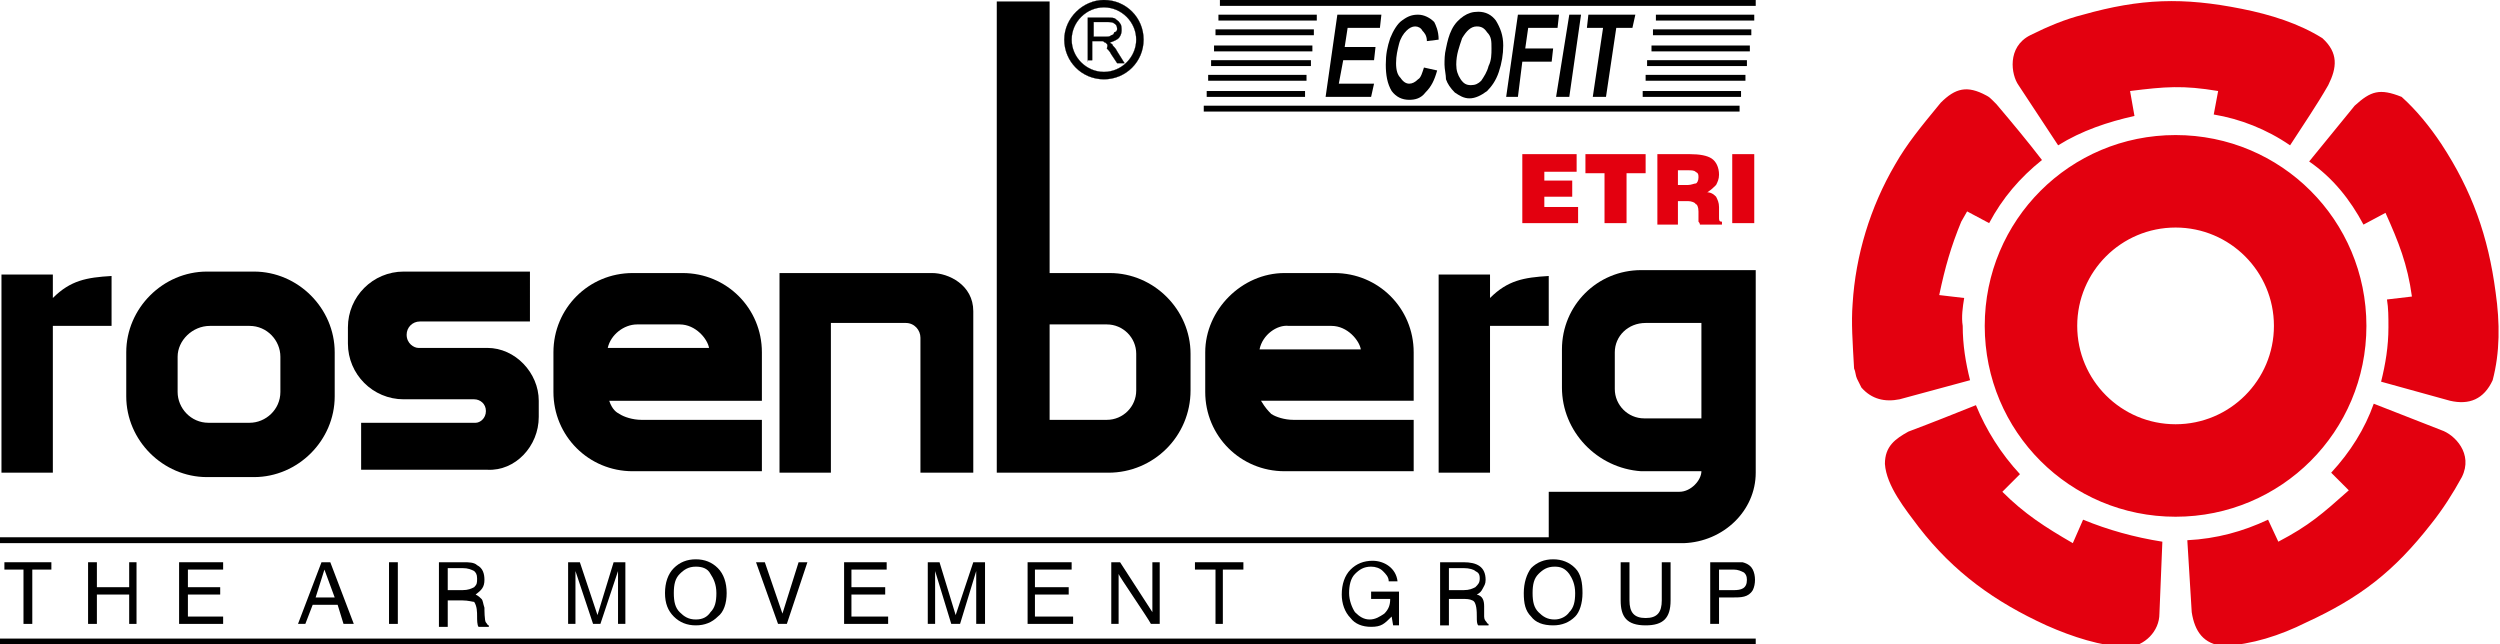
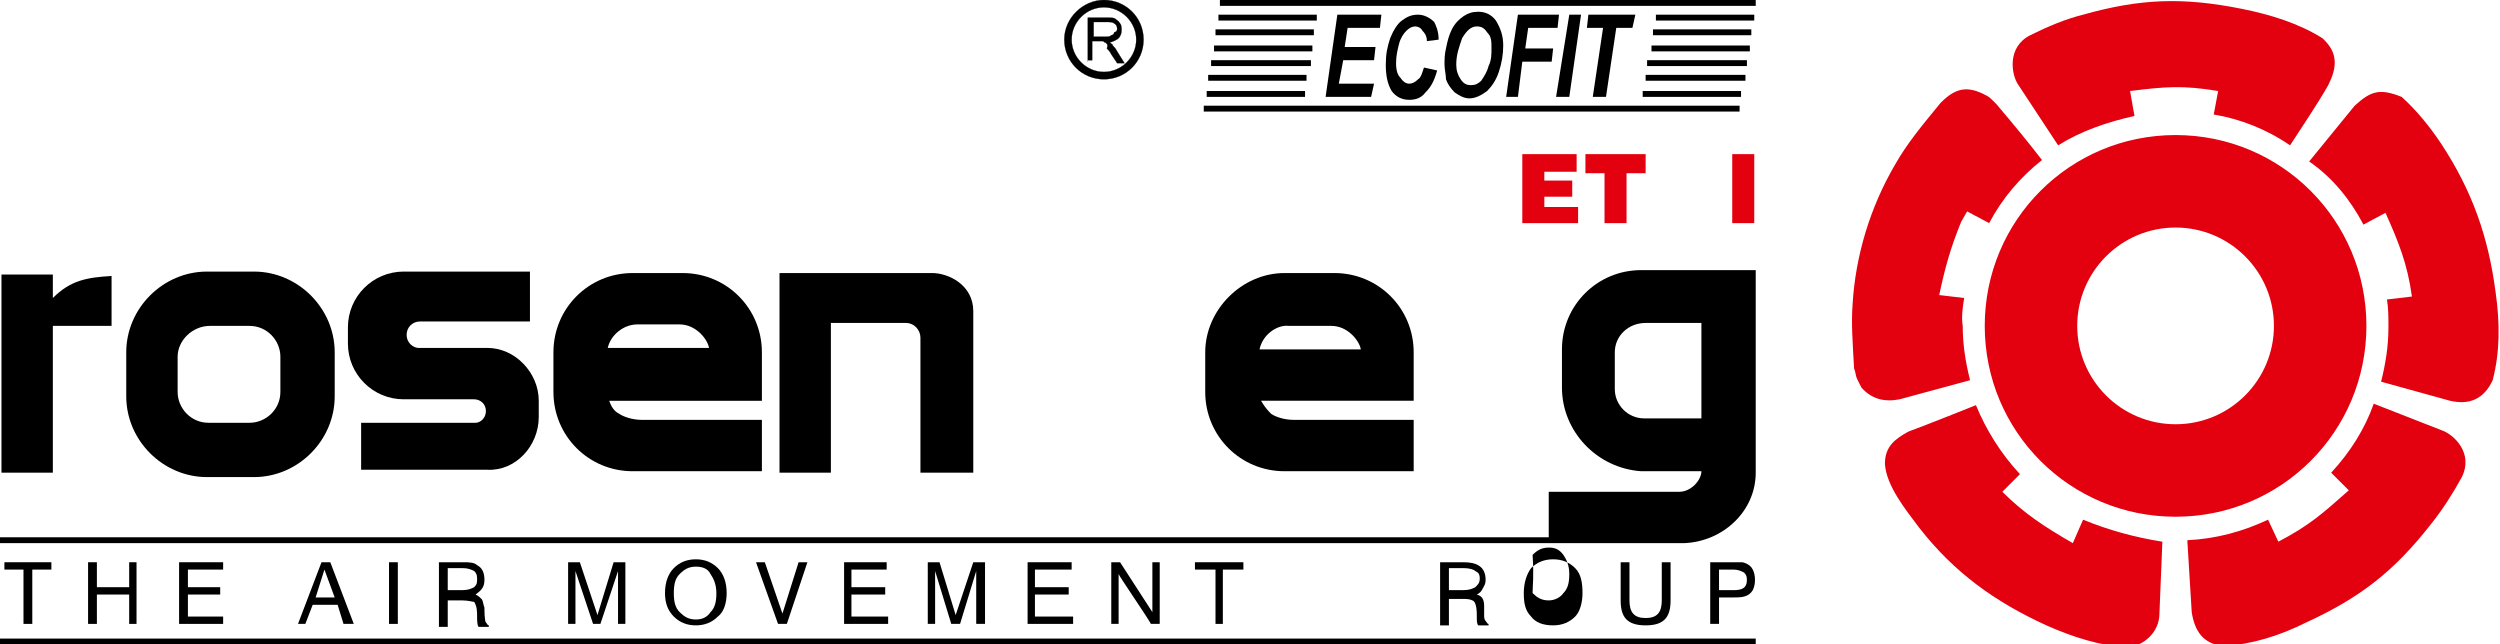
<svg xmlns="http://www.w3.org/2000/svg" id="Ebene_1" x="0px" y="0px" viewBox="0 0 170.3 43.9" style="enable-background:new 0 0 170.3 43.9;" xml:space="preserve">
  <style type="text/css">	.st0{fill-rule:evenodd;clip-rule:evenodd;}	.st1{fill-rule:evenodd;clip-rule:evenodd;fill:#E3000F;}	.st2{fill:#E3000F;}	.st3{fill:none;stroke:#000000;stroke-width:1.600000e-02;stroke-miterlimit:22.926;}</style>
  <path class="st0" d="M63.5,18.6c1.1,0,2.8,0.8,2.8,2.6l0,11h-3.6l0-1.2c0-2.6,0-6.5,0-8c0,0,0,0,0,0c0,0,0,0,0,0c0-0.5-0.4-1-1-1h0 l0,0h-5.1v10.2h-3.5V18.6C56.6,18.6,60.1,18.6,63.5,18.6" />
  <path class="st0" d="M36.2,21.9h-2c0,0-0.1,0-0.1,0h-5.5c-0.5,0-0.9,0.4-0.9,0.9c0,0.6,0.5,0.9,0.8,0.9h4.3l0.4,0 c1.9,0,3.5,1.7,3.5,3.6v1.1c0,2-1.6,3.7-3.5,3.6l-8.6,0v-3.2h7.8c0.3,0,0.7-0.3,0.7-0.8c0-0.5-0.4-0.8-0.8-0.8l-4.8,0v0h0 c-2.1,0-3.8-1.7-3.8-3.8v-1.1c0-2.1,1.7-3.8,3.8-3.8v0l8.6,0V21.9z" />
  <path class="st0" d="M3.6,18.6v1.7c1.2-1.2,2.3-1.4,4-1.5v3.4h-4l0,10H0.1l0-13.5H3.6z" />
  <path class="st0" d="M51.9,26.7V24c0-3-2.4-5.4-5.4-5.4h-3.4c-3,0-5.4,2.4-5.4,5.4v2.7c0,3,2.4,5.4,5.4,5.4h8.8v-3.5h-8.2 c-0.6,0-1.2-0.2-1.5-0.4c-0.2-0.1-0.5-0.3-0.7-0.9h10.4C51.9,27.2,51.9,27,51.9,26.7z M41.4,23.7c0.2-0.9,1.1-1.6,2-1.6h2.9 c1.1,0,1.9,1,2,1.6H41.4z" />
-   <path class="st0" d="M71.5,22.1h3.9c1.1,0,2,0.9,2,2v2.5c0,1.1-0.9,2-2,2h-3.9V22.1z M71.5,18.6L71.5,18.6l0-18.5h-3.6v32h0v0.1h7.6 c3.1,0,5.6-2.5,5.6-5.6v-2.5c0-3-2.5-5.5-5.5-5.5L71.5,18.6L71.5,18.6z" />
  <rect y="43.5" width="119.6" height="0.4" />
  <path class="st1" d="M148.2,9.2c7.2,0,13,5.8,13,13c0,7.2-5.8,13-13,13s-13-5.8-13-13C135.2,15,141,9.2,148.2,9.2 M148.2,15.5 c3.7,0,6.7,3,6.7,6.7c0,3.7-3,6.7-6.7,6.7s-6.7-3-6.7-6.7C141.5,18.5,144.5,15.5,148.2,15.5 M158.8,32.2l1.2,1.2 c-1.8,1.6-2.7,2.4-4.8,3.5l-0.7-1.5c-1.7,0.8-3.5,1.3-5.5,1.4c0.1,1.6,0.2,3.3,0.3,4.9c0.2,1.3,0.8,2.2,2.2,2.3 c1.9-0.1,3.8-0.7,5.6-1.6c3.7-1.7,6-3.5,8.5-6.7c0.8-1,1.5-2.1,2.1-3.2c0.8-1.6-0.5-2.9-1.4-3.2l-4.6-1.8 C161.1,29.2,160.1,30.8,158.8,32.2 M161,15.3l1.5-0.8c0.9,2,1.5,3.5,1.8,5.7l-1.7,0.2c0.1,0.6,0.1,1.2,0.1,1.9 c0,1.3-0.2,2.5-0.5,3.7l4.7,1.3c1.3,0.3,2.3-0.1,2.9-1.4c0.5-1.9,0.5-3.9,0.2-6c-0.5-3.8-1.6-6.9-3.7-10.1c-0.8-1.2-1.7-2.3-2.7-3.2 c-1.5-0.6-2.1-0.4-3.2,0.6l-3.1,3.8C158.9,12.1,160.1,13.6,161,15.3 M133.8,20.3l-1.7-0.2c0.4-1.9,0.8-3.3,1.5-5l0.4-0.7l1.5,0.8 c0.9-1.7,2.1-3.1,3.6-4.3c-1-1.3-2-2.5-3.1-3.8c-0.1-0.1-0.2-0.2-0.3-0.3c-0.1-0.1-0.2-0.2-0.4-0.3c-1.3-0.7-2.1-0.5-3.1,0.5 c-1.4,1.7-2.3,2.8-3.1,4.2c-1.7,2.9-2.7,6.2-2.9,9.5c-0.1,1.3,0,2.6,0.1,4.4c0.1,0.2,0.1,0.5,0.2,0.7c0.1,0.2,0.2,0.4,0.3,0.6 c0.7,0.8,1.6,1,2.6,0.8l4.8-1.3c-0.3-1.2-0.5-2.4-0.5-3.7C133.6,21.6,133.7,20.9,133.8,20.3 M141.9,35.4l-0.7,1.6 c-1.9-1.1-3.3-2-4.8-3.5l1.2-1.2c-1.3-1.4-2.3-3-3-4.7c-1.5,0.6-3,1.2-4.6,1.8c-0.9,0.5-1.6,1-1.6,2.2c0.1,1.5,1.4,3.1,2.3,4.3 c2.4,3.1,5.2,5.1,8.7,6.7c1.8,0.8,3.7,1.4,5.5,1.5c1.2-0.1,2.2-1.1,2.2-2.3l0.2-4.9C145.4,36.6,143.6,36.1,141.9,35.4 M145.4,7.9 l-0.3-1.7c2.4-0.3,3.6-0.4,6,0l-0.3,1.6c1.8,0.3,3.6,1,5.2,2.1c0.9-1.4,1.8-2.7,2.6-4.1c0.6-1.2,0.7-2.2-0.4-3.2 c-1.6-1-3.5-1.6-5.5-2c-4-0.8-6.9-0.7-10.8,0.4c-1.2,0.3-2.4,0.8-3.6,1.4c-1.6,0.8-1.3,2.7-0.8,3.4l2.7,4.1 C141.8,8.9,143.6,8.3,145.4,7.9" />
  <rect x="82.2" y="6.2" width="6.7" height="0.4" />
  <rect x="82" y="7.2" width="36.5" height="0.4" />
  <rect x="82.3" y="5.1" width="6.7" height="0.4" />
  <rect x="82.5" y="4.1" width="6.8" height="0.4" />
  <rect x="82.7" y="3.1" width="6.7" height="0.4" />
  <rect x="82.8" y="2" width="6.7" height="0.4" />
  <rect x="111.9" y="6.2" width="6.7" height="0.4" />
  <rect x="112.1" y="5.1" width="6.8" height="0.4" />
  <rect x="112.2" y="4.1" width="6.8" height="0.4" />
  <rect x="112.5" y="3.1" width="6.7" height="0.4" />
  <rect x="112.6" y="2" width="6.7" height="0.4" />
  <polygon class="st1" points="103.7,15.2 103.7,10.5 107.4,10.5 107.4,11.7 105.2,11.7 105.2,12.3 107.1,12.3 107.1,13.4 105.2,13.4  105.2,14.1 107.5,14.1 107.5,15.2 " />
  <polygon class="st1" points="109.3,15.2 109.3,11.8 108,11.8 108,10.5 112.1,10.5 112.1,11.8 110.8,11.8 110.8,15.2 " />
-   <path class="st1" d="M112.9,15.2v-4.7h2.2c0.7,0,1.2,0.1,1.5,0.3c0.3,0.2,0.5,0.6,0.5,1.1c0,0.3-0.1,0.5-0.2,0.7 c-0.2,0.2-0.3,0.3-0.6,0.5c0.3,0,0.5,0.2,0.6,0.3c0.1,0.2,0.2,0.4,0.2,0.7v0.7c0,0.2,0,0.3,0.2,0.3v0.2h-1.5c0,0,0-0.1-0.1-0.2 c0-0.2,0-0.3,0-0.4v-0.3c0-0.3-0.1-0.5-0.2-0.5c0-0.1-0.3-0.2-0.5-0.2h-0.7v1.6H112.9z M114.3,12.6h0.7c0.2,0,0.4-0.1,0.5-0.1 c0.1,0,0.2-0.2,0.2-0.4s0-0.3-0.2-0.4c-0.1-0.1-0.3-0.1-0.5-0.1h-0.7V12.6z" />
  <rect x="118" y="10.5" class="st2" width="1.5" height="4.7" />
  <polygon class="st0" points="1.6,42.5 1.6,38.8 0.3,38.8 0.3,38.3 3.5,38.3 3.5,38.8 2.2,38.8 2.2,42.5 " />
  <polygon class="st0" points="6,42.5 6,38.3 6.6,38.3 6.6,40 8.8,40 8.8,38.3 9.3,38.3 9.3,42.5 8.8,42.5 8.8,40.5 6.6,40.5  6.6,42.5 " />
  <polygon class="st0" points="12.2,42.5 12.2,38.3 15.2,38.3 15.2,38.8 12.8,38.8 12.8,40 15,40 15,40.5 12.8,40.5 12.8,42 15.2,42  15.2,42.5 " />
  <path class="st0" d="M20.3,42.5l1.6-4.2h0.6l1.6,4.2h-0.7L23,41.2h-1.7l-0.5,1.3H20.3z M21.5,40.7h1.3l-0.7-1.9L21.5,40.7z" />
  <rect x="26.5" y="38.3" width="0.6" height="4.2" />
  <path class="st0" d="M29.9,38.3h1.7c0.3,0,0.7,0,0.9,0.2c0.4,0.2,0.5,0.6,0.5,1c0,0.5-0.2,0.7-0.6,1c0.2,0.1,0.3,0.2,0.4,0.3 c0.1,0.1,0.1,0.3,0.2,0.6c0,0.1,0,0.9,0.1,1c0.1,0.1,0.1,0.2,0.2,0.2v0.1h-0.7c-0.1-0.1-0.1-0.5-0.1-0.7c0-0.3,0-0.7-0.2-1 c-0.1,0-0.4-0.1-0.8-0.1h-1v1.8h-0.6V38.3z M30.5,38.8v1.4h1c0.4,0,0.6-0.1,0.8-0.2c0.2-0.2,0.2-0.3,0.2-0.6c0-0.3-0.1-0.4-0.2-0.5 c-0.2-0.1-0.4-0.2-0.8-0.2H30.5z" />
  <polygon class="st0" points="39.2,38.9 39.2,42.5 38.7,42.5 38.7,38.3 39.5,38.3 40.7,41.9 41.8,38.3 42.6,38.3 42.6,42.5  42.1,42.5 42.1,38.9 40.9,42.5 40.4,42.5 " />
  <path class="st0" d="M45.3,40.4c0-0.7,0.2-1.3,0.6-1.7c0.4-0.4,0.9-0.6,1.5-0.6c0.6,0,1.1,0.2,1.5,0.6c0.4,0.4,0.6,1,0.6,1.7 s-0.2,1.3-0.6,1.6c-0.4,0.4-0.9,0.6-1.5,0.6c-0.6,0-1.1-0.2-1.5-0.6C45.5,41.6,45.3,41.1,45.3,40.4 M45.9,40.4c0,0.6,0.1,1,0.4,1.3 c0.3,0.3,0.6,0.5,1.1,0.5c0.5,0,0.8-0.2,1-0.5c0.3-0.3,0.4-0.7,0.4-1.3s-0.2-1-0.4-1.3c-0.2-0.4-0.6-0.5-1-0.5 c-0.5,0-0.8,0.2-1.1,0.5C46,39.4,45.9,39.8,45.9,40.4" />
  <polygon class="st0" points="53,42.5 51.5,38.3 52.1,38.3 53.3,41.8 54.4,38.3 55,38.3 53.6,42.5 " />
  <polygon class="st0" points="57.5,42.5 57.5,38.3 60.4,38.3 60.4,38.8 58,38.8 58,40 60.3,40 60.3,40.5 58,40.5 58,42 60.5,42  60.5,42.5 " />
  <polygon class="st0" points="63.7,38.9 63.7,42.5 63.2,42.5 63.2,38.3 64,38.3 65.1,41.9 66.3,38.3 67.1,38.3 67.1,42.5 66.5,42.5  66.5,38.9 65.4,42.5 64.8,42.5 " />
  <polygon class="st0" points="70,42.5 70,38.3 73,38.3 73,38.8 70.5,38.8 70.5,40 72.8,40 72.8,40.5 70.5,40.5 70.5,42 73.1,42  73.1,42.5 " />
  <path class="st0" d="M75.7,42.5v-4.2h0.6l2.2,3.4v-3.4H79v4.2h-0.6c-0.2-0.4-2.2-3.3-2.2-3.4v3.4H75.7z" />
  <polygon class="st0" points="82.8,42.5 82.8,38.8 81.4,38.8 81.4,38.3 84.7,38.3 84.7,38.8 83.3,38.8 83.3,42.5 " />
-   <path class="st0" d="M94.8,42c-0.5,0.5-0.7,0.7-1.4,0.7c-0.6,0-1.1-0.2-1.4-0.6c-0.4-0.4-0.6-1-0.6-1.6c0-0.7,0.2-1.3,0.6-1.7 c0.4-0.4,0.9-0.6,1.5-0.6c0.8,0,1.6,0.5,1.7,1.4h-0.6c0-0.3-0.2-0.5-0.4-0.7c-0.2-0.2-0.5-0.3-0.8-0.3c-0.5,0-0.8,0.2-1.1,0.5 c-0.3,0.3-0.4,0.8-0.4,1.3c0,0.5,0.2,1,0.4,1.3c0.3,0.3,0.6,0.5,1,0.5c0.4,0,0.7-0.2,1-0.4c0.3-0.3,0.4-0.6,0.4-1v0h-1.3v-0.5h1.9 v2.3h-0.4L94.8,42z" />
  <path class="st0" d="M98.1,38.3h1.6c0.9,0,1.5,0.3,1.5,1.2c0,0.3-0.1,0.4-0.2,0.6c-0.1,0.2-0.2,0.3-0.4,0.4c0.4,0.1,0.5,0.4,0.5,0.8 l0,0.7c0,0.2,0.1,0.3,0.1,0.3c0.1,0.1,0.1,0.2,0.2,0.2v0.1h-0.7c-0.1-0.1-0.1-0.3-0.1-0.6v0c0-0.3,0-1-0.3-1.1 c-0.2-0.1-0.4-0.1-0.7-0.1h-0.9v1.8h-0.6V38.3z M98.7,38.8v1.4h1c0.4,0,0.6-0.1,0.8-0.2c0.2-0.2,0.3-0.3,0.3-0.6 c0-0.3-0.1-0.4-0.3-0.5c-0.1-0.1-0.4-0.2-0.8-0.2H98.7z" />
-   <path class="st0" d="M103.8,40.4c0-0.7,0.2-1.3,0.5-1.7c0.4-0.4,0.9-0.6,1.5-0.6c0.6,0,1.1,0.2,1.5,0.6s0.5,1,0.5,1.7 s-0.2,1.3-0.5,1.6c-0.4,0.4-0.9,0.6-1.5,0.6c-0.7,0-1.2-0.2-1.5-0.6C103.9,41.6,103.8,41.1,103.8,40.4 M104.4,40.4 c0,0.6,0.1,1,0.4,1.3c0.3,0.3,0.6,0.5,1.1,0.5c0.4,0,0.8-0.2,1-0.5c0.3-0.3,0.4-0.7,0.4-1.3s-0.2-1-0.4-1.3c-0.3-0.4-0.6-0.5-1-0.5 c-0.5,0-0.8,0.2-1.1,0.5C104.5,39.4,104.4,39.8,104.4,40.4" />
+   <path class="st0" d="M103.8,40.4c0-0.7,0.2-1.3,0.5-1.7c0.4-0.4,0.9-0.6,1.5-0.6c0.6,0,1.1,0.2,1.5,0.6s0.5,1,0.5,1.7 s-0.2,1.3-0.5,1.6c-0.4,0.4-0.9,0.6-1.5,0.6c-0.7,0-1.2-0.2-1.5-0.6C103.9,41.6,103.8,41.1,103.8,40.4 M104.4,40.4 c0.3,0.3,0.6,0.5,1.1,0.5c0.4,0,0.8-0.2,1-0.5c0.3-0.3,0.4-0.7,0.4-1.3s-0.2-1-0.4-1.3c-0.3-0.4-0.6-0.5-1-0.5 c-0.5,0-0.8,0.2-1.1,0.5C104.5,39.4,104.4,39.8,104.4,40.4" />
  <path class="st0" d="M110.4,40.9v-2.6h0.6v2.6c0,0.8,0.3,1.2,1.1,1.2c0.8,0,1.1-0.4,1.1-1.2v-2.6h0.6v2.6c0,1.2-0.5,1.7-1.7,1.7 C110.8,42.6,110.4,42,110.4,40.9" />
  <path class="st0" d="M116.5,42.5v-4.2h1.6c0.3,0,0.4,0,0.6,0c0.4,0.1,0.6,0.3,0.7,0.5c0.2,0.4,0.2,1,0,1.4c-0.3,0.5-0.8,0.5-1.4,0.5 h-0.9v1.8H116.5z M117.1,40.2h1c0.5,0,0.9-0.1,0.9-0.7c0-0.3-0.1-0.4-0.2-0.5c-0.2-0.1-0.4-0.2-0.7-0.2h-1V40.2z" />
  <polygon class="st0" points="90.3,6.6 91.1,1 94.1,1 94,1.9 91.8,1.9 91.6,3.2 93.7,3.2 93.6,4.1 91.5,4.1 91.2,5.7 93.6,5.7  93.4,6.6 " />
  <path class="st0" d="M97,4.6l0.9,0.2c-0.2,0.7-0.4,1.1-0.8,1.5c-0.3,0.4-0.7,0.5-1.1,0.5c-0.5,0-0.9-0.2-1.2-0.6 c-0.3-0.5-0.4-1.1-0.4-1.8c0-0.7,0.1-1.2,0.3-1.8c0.2-0.5,0.5-1,0.8-1.2c0.4-0.3,0.7-0.4,1.1-0.4c0.4,0,0.8,0.2,1.1,0.5 C97.8,1.7,98,2.1,98,2.7l-0.8,0.1c0-0.4-0.2-0.6-0.3-0.7c-0.1-0.2-0.3-0.3-0.5-0.3c-0.2,0-0.4,0.1-0.6,0.3c-0.2,0.2-0.4,0.5-0.5,0.9 c-0.1,0.4-0.2,0.8-0.2,1.3c0,0.5,0.1,0.8,0.3,1c0.2,0.3,0.4,0.4,0.6,0.4c0.2,0,0.4-0.1,0.6-0.3C96.8,5.3,96.9,4.9,97,4.6" />
  <path class="st0" d="M99.2,4.4c0,0.4,0.1,0.7,0.3,1c0.2,0.3,0.4,0.4,0.7,0.4c0.3,0,0.5-0.1,0.7-0.3c0.2-0.3,0.4-0.6,0.5-1 c0.2-0.4,0.2-0.8,0.2-1.2c0-0.5,0-0.8-0.3-1.1c-0.2-0.3-0.4-0.4-0.7-0.4c-0.4,0-0.7,0.3-1,0.8C99.4,3.2,99.2,3.7,99.2,4.4 M98.4,4.4 c0-0.3,0-0.7,0.1-1.1c0.1-0.5,0.2-0.9,0.4-1.3c0.2-0.4,0.5-0.7,0.8-0.9c0.3-0.2,0.6-0.3,1-0.3c0.5,0,0.9,0.2,1.2,0.6 c0.3,0.5,0.5,1,0.5,1.7c0,0.6-0.1,1.2-0.3,1.8c-0.2,0.6-0.5,1-0.8,1.3c-0.4,0.3-0.8,0.5-1.2,0.5c-0.4,0-0.7-0.2-1-0.4 c-0.3-0.3-0.5-0.6-0.6-0.9C98.5,5.1,98.4,4.7,98.4,4.4" />
  <polygon class="st0" points="102.6,6.6 103.4,1 106.2,1 106.1,1.9 104.1,1.9 103.9,3.3 105.8,3.3 105.7,4.2 103.7,4.2 103.4,6.6 " />
  <polyline class="st0" points="106,6.6 106.9,1 107.7,1 106.9,6.6 " />
  <polygon class="st0" points="109.4,6.6 108.5,6.6 109.2,1.9 108.1,1.9 108.2,1 111.4,1 111.2,1.9 110.1,1.9 " />
  <path class="st0" d="M14.3,22.2H17c1.2,0,2.1,1,2.1,2.1v2.4c0,1.2-1,2.1-2.1,2.1h-2.8c-1.2,0-2.1-1-2.1-2.1v-2.4 C12.1,23.2,13.1,22.2,14.3,22.2 M14.1,18.5h3.2c3,0,5.5,2.5,5.5,5.5v3c0,3-2.5,5.5-5.5,5.5h-3.2c-3,0-5.5-2.5-5.5-5.5v-3 C8.6,21,11.1,18.5,14.1,18.5" />
  <path class="st0" d="M87.5,18.6h3.4c3,0,5.4,2.4,5.4,5.4v2.7c0,0.2,0,0.4,0,0.6H85.9c0.3,0.5,0.5,0.7,0.7,0.9 c0.3,0.2,0.9,0.4,1.5,0.4h8.2v3.5h-8.8c-3,0-5.4-2.4-5.4-5.4V24C82.1,21.1,84.6,18.6,87.5,18.6 M87.8,22.2h2.9c1.1,0,1.9,1,2,1.6 h-6.9C86,22.8,87,22.1,87.8,22.2" />
-   <path class="st0" d="M101.5,18.6v1.7c1.2-1.2,2.3-1.4,4-1.5v3.4h-4l0,10h-3.5l0-13.5H101.5z" />
  <path class="st0" d="M112.1,22h3.8v6.5H112c-1.1,0-2-0.9-2-2V24C110,22.9,110.9,22,112.1,22 M119.6,18.4h-7.8c-3,0-5.4,2.4-5.4,5.4 v2.6c0,3,2.4,5.5,5.4,5.7h4.1c0,0.6-0.7,1.4-1.5,1.4h-2.7v0h-5.3l-0.9,0v0h0v3.1H0V37h106.3v0h7.9c0,0,0,0,0,0h0.4l0,0 c0,0,0,0,0.1,0c2.7-0.1,4.9-2.2,4.9-4.8c0-0.1,0-0.1,0-0.2V19.1V18.4z" />
  <path class="st0" d="M74.5,2.5h0.8c0.2,0,0.3,0,0.4-0.1c0.1,0,0.2-0.1,0.2-0.2C76,2.2,76.1,2.1,76.1,2c0-0.1,0-0.3-0.2-0.4 c-0.1-0.1-0.3-0.1-0.5-0.1h-0.9 M74.1,4.2v-3h1.3c0.3,0,0.5,0,0.6,0.1c0.1,0.1,0.2,0.1,0.3,0.3c0.1,0.1,0.1,0.3,0.1,0.5 c0,0.2-0.1,0.4-0.2,0.5c-0.1,0.1-0.3,0.2-0.6,0.3c0.1,0.1,0.2,0.1,0.2,0.2c0.1,0.1,0.2,0.2,0.3,0.4l0.5,0.8h-0.5l-0.4-0.6 c-0.1-0.2-0.2-0.3-0.3-0.4C75.5,3,75.4,3,75.3,2.9c-0.1,0-0.1-0.1-0.2-0.1c0,0-0.1,0-0.2,0h-0.5v1.3H74.1z M75.2,0.5 c1.2,0,2.2,1,2.2,2.2c0,1.2-1,2.2-2.2,2.2S73,3.9,73,2.7C73,1.5,74,0.5,75.2,0.5 M75.2,0c1.5,0,2.7,1.2,2.7,2.7s-1.2,2.7-2.7,2.7 s-2.7-1.2-2.7-2.7S73.8,0,75.2,0" />
  <path class="st3" d="M75.2,0c1.5,0,2.7,1.2,2.7,2.7s-1.2,2.7-2.7,2.7s-2.7-1.2-2.7-2.7S73.8,0,75.2,0z" />
  <path class="st3" d="M75.2,0.5c1.2,0,2.2,1,2.2,2.2c0,1.2-1,2.2-2.2,2.2S73,3.9,73,2.7C73,1.5,74,0.5,75.2,0.5z" />
  <path class="st3" d="M74.1,4.2v-3h1.3c0.3,0,0.5,0,0.6,0.1c0.1,0.1,0.2,0.2,0.3,0.3c0.1,0.1,0.1,0.3,0.1,0.5c0,0.2-0.1,0.4-0.2,0.5 c-0.1,0.1-0.3,0.2-0.6,0.3c0.1,0.1,0.2,0.1,0.2,0.2c0.1,0.1,0.2,0.2,0.3,0.4l0.5,0.8h-0.5l-0.4-0.6c-0.1-0.2-0.2-0.3-0.3-0.4 C75.5,3,75.4,3,75.3,2.9c-0.1,0-0.1-0.1-0.2-0.1c0,0-0.1,0-0.2,0h-0.5v1.3H74.1z" />
  <path class="st3" d="M74.5,2.5h0.8c0.2,0,0.3,0,0.4-0.1c0.1,0,0.2-0.1,0.2-0.2C76,2.2,76.1,2.1,76.1,2c0-0.1,0-0.3-0.2-0.4 c-0.1-0.1-0.3-0.1-0.5-0.1h-0.9V2.5z" />
  <rect x="83" y="1" width="6.7" height="0.4" />
  <rect x="83.1" width="36.5" height="0.4" />
  <rect x="112.8" y="1" width="6.7" height="0.4" />
</svg>